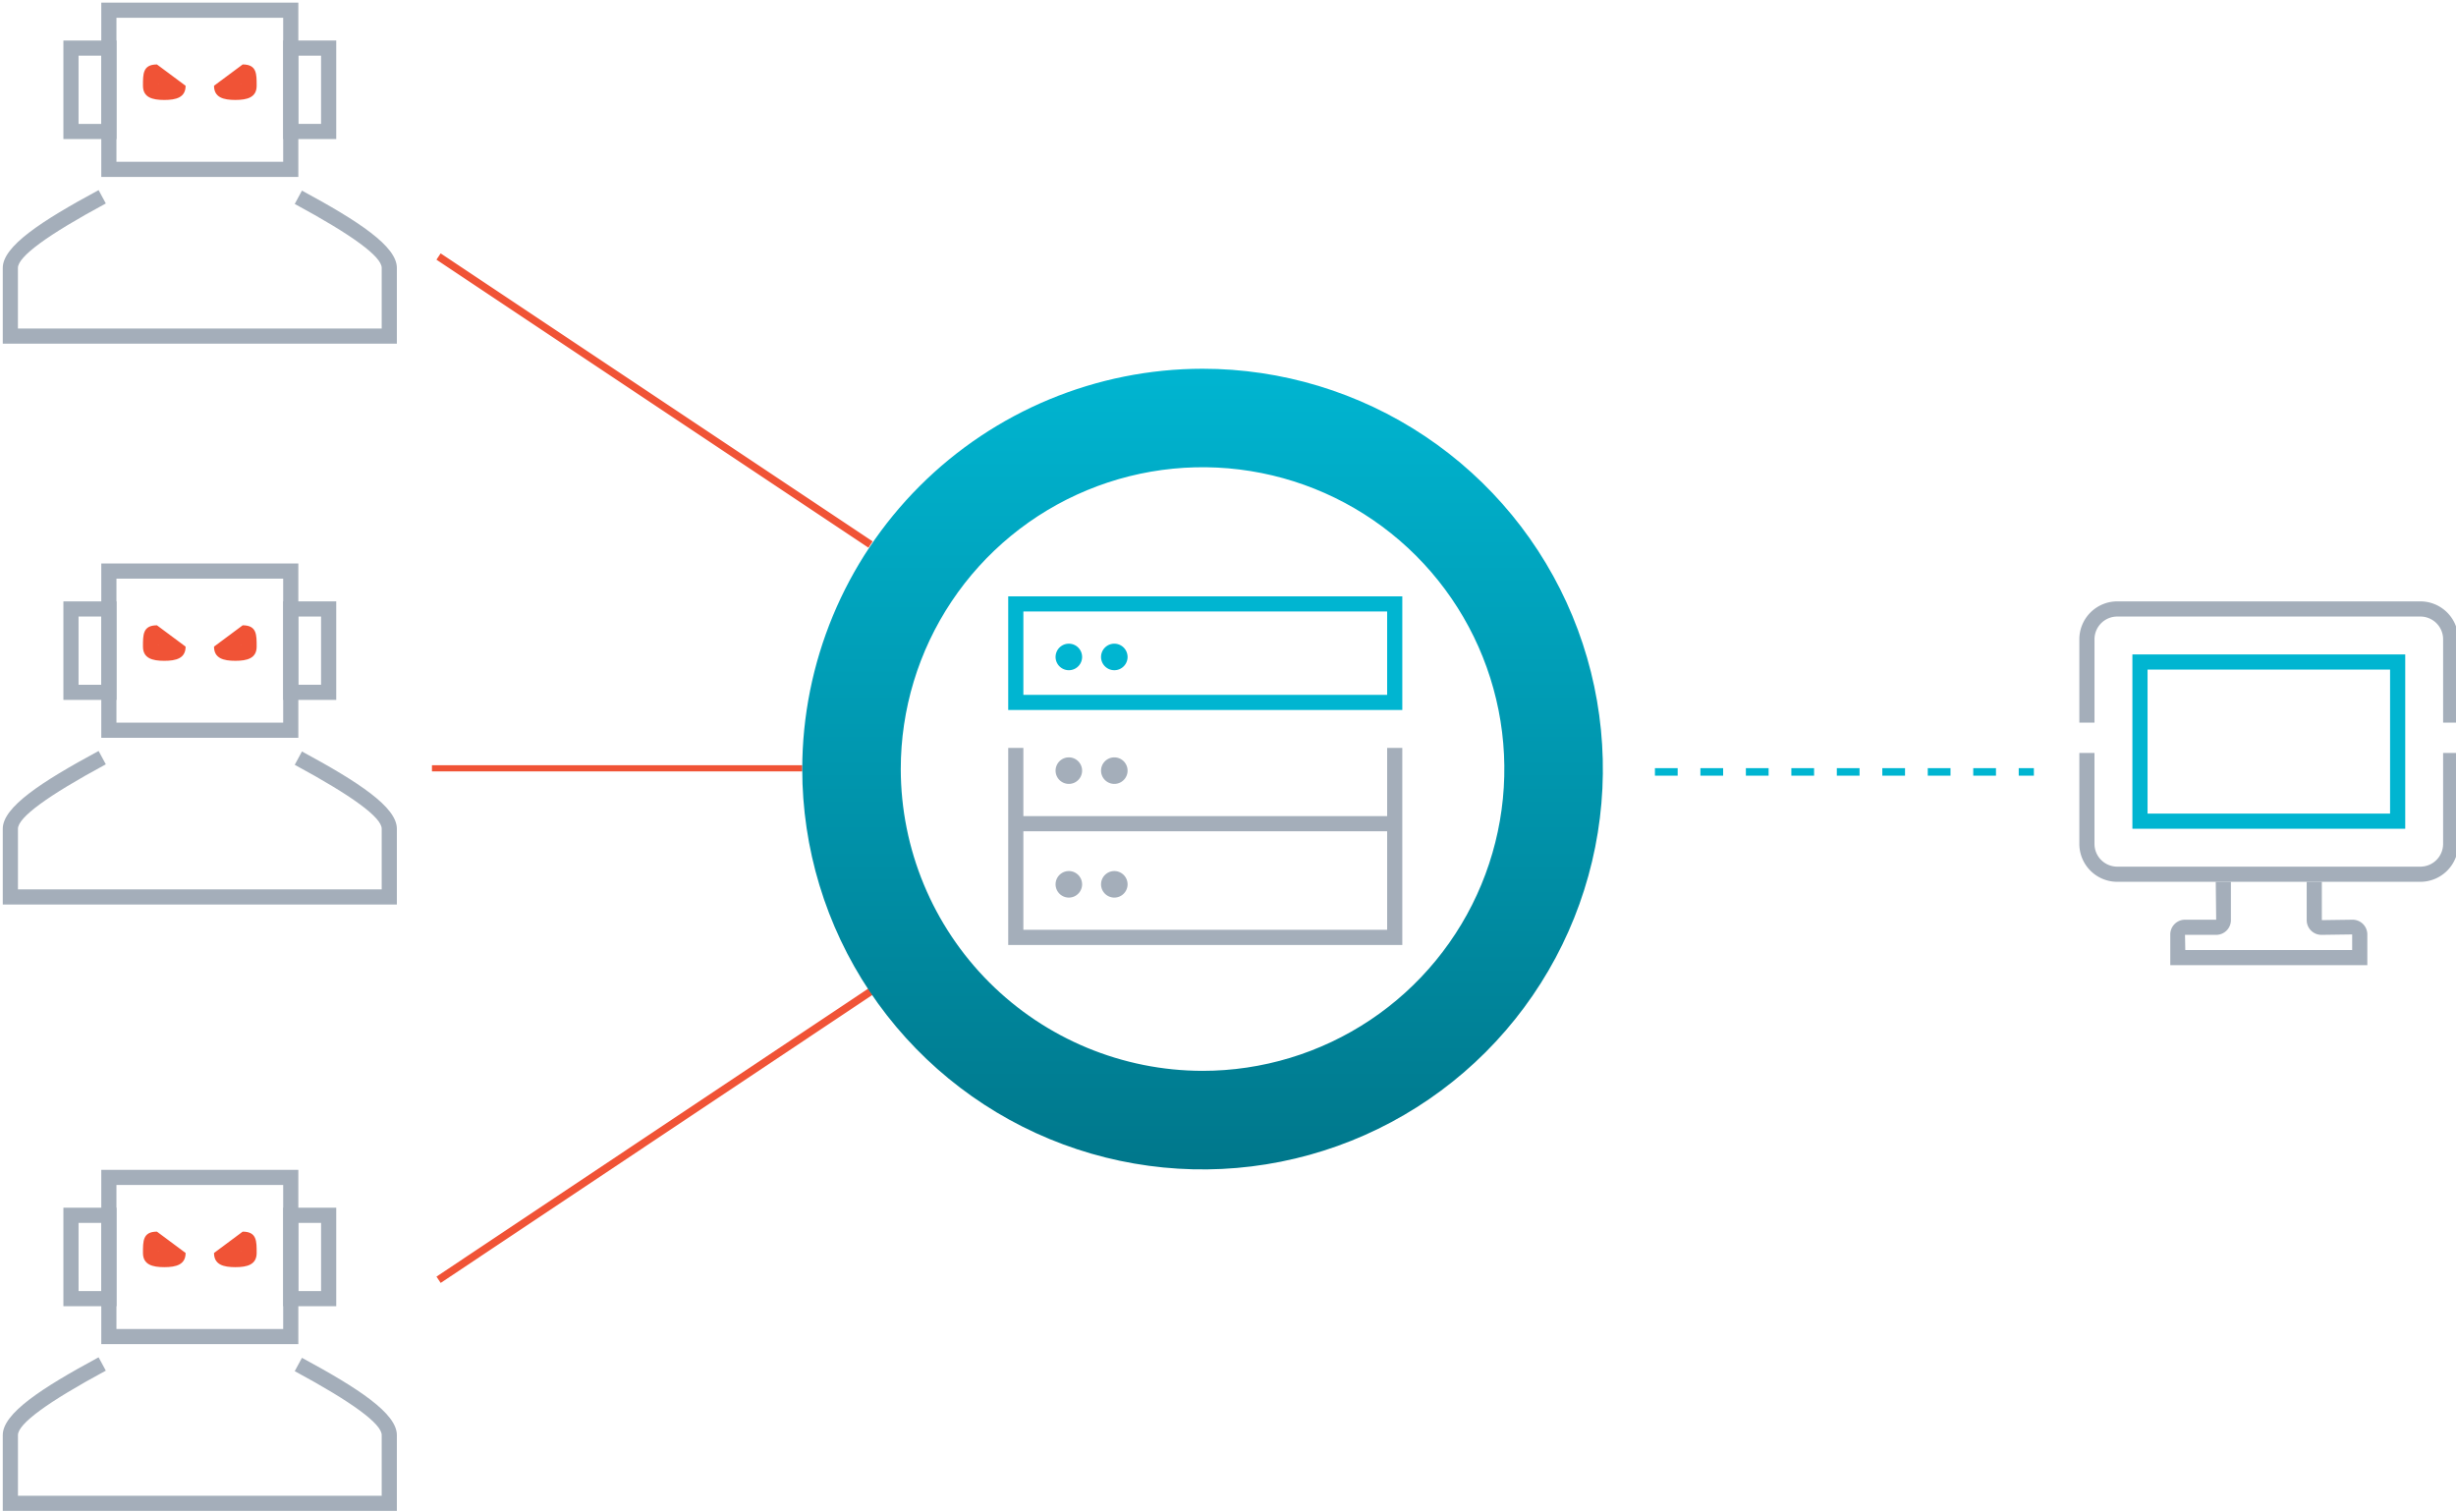
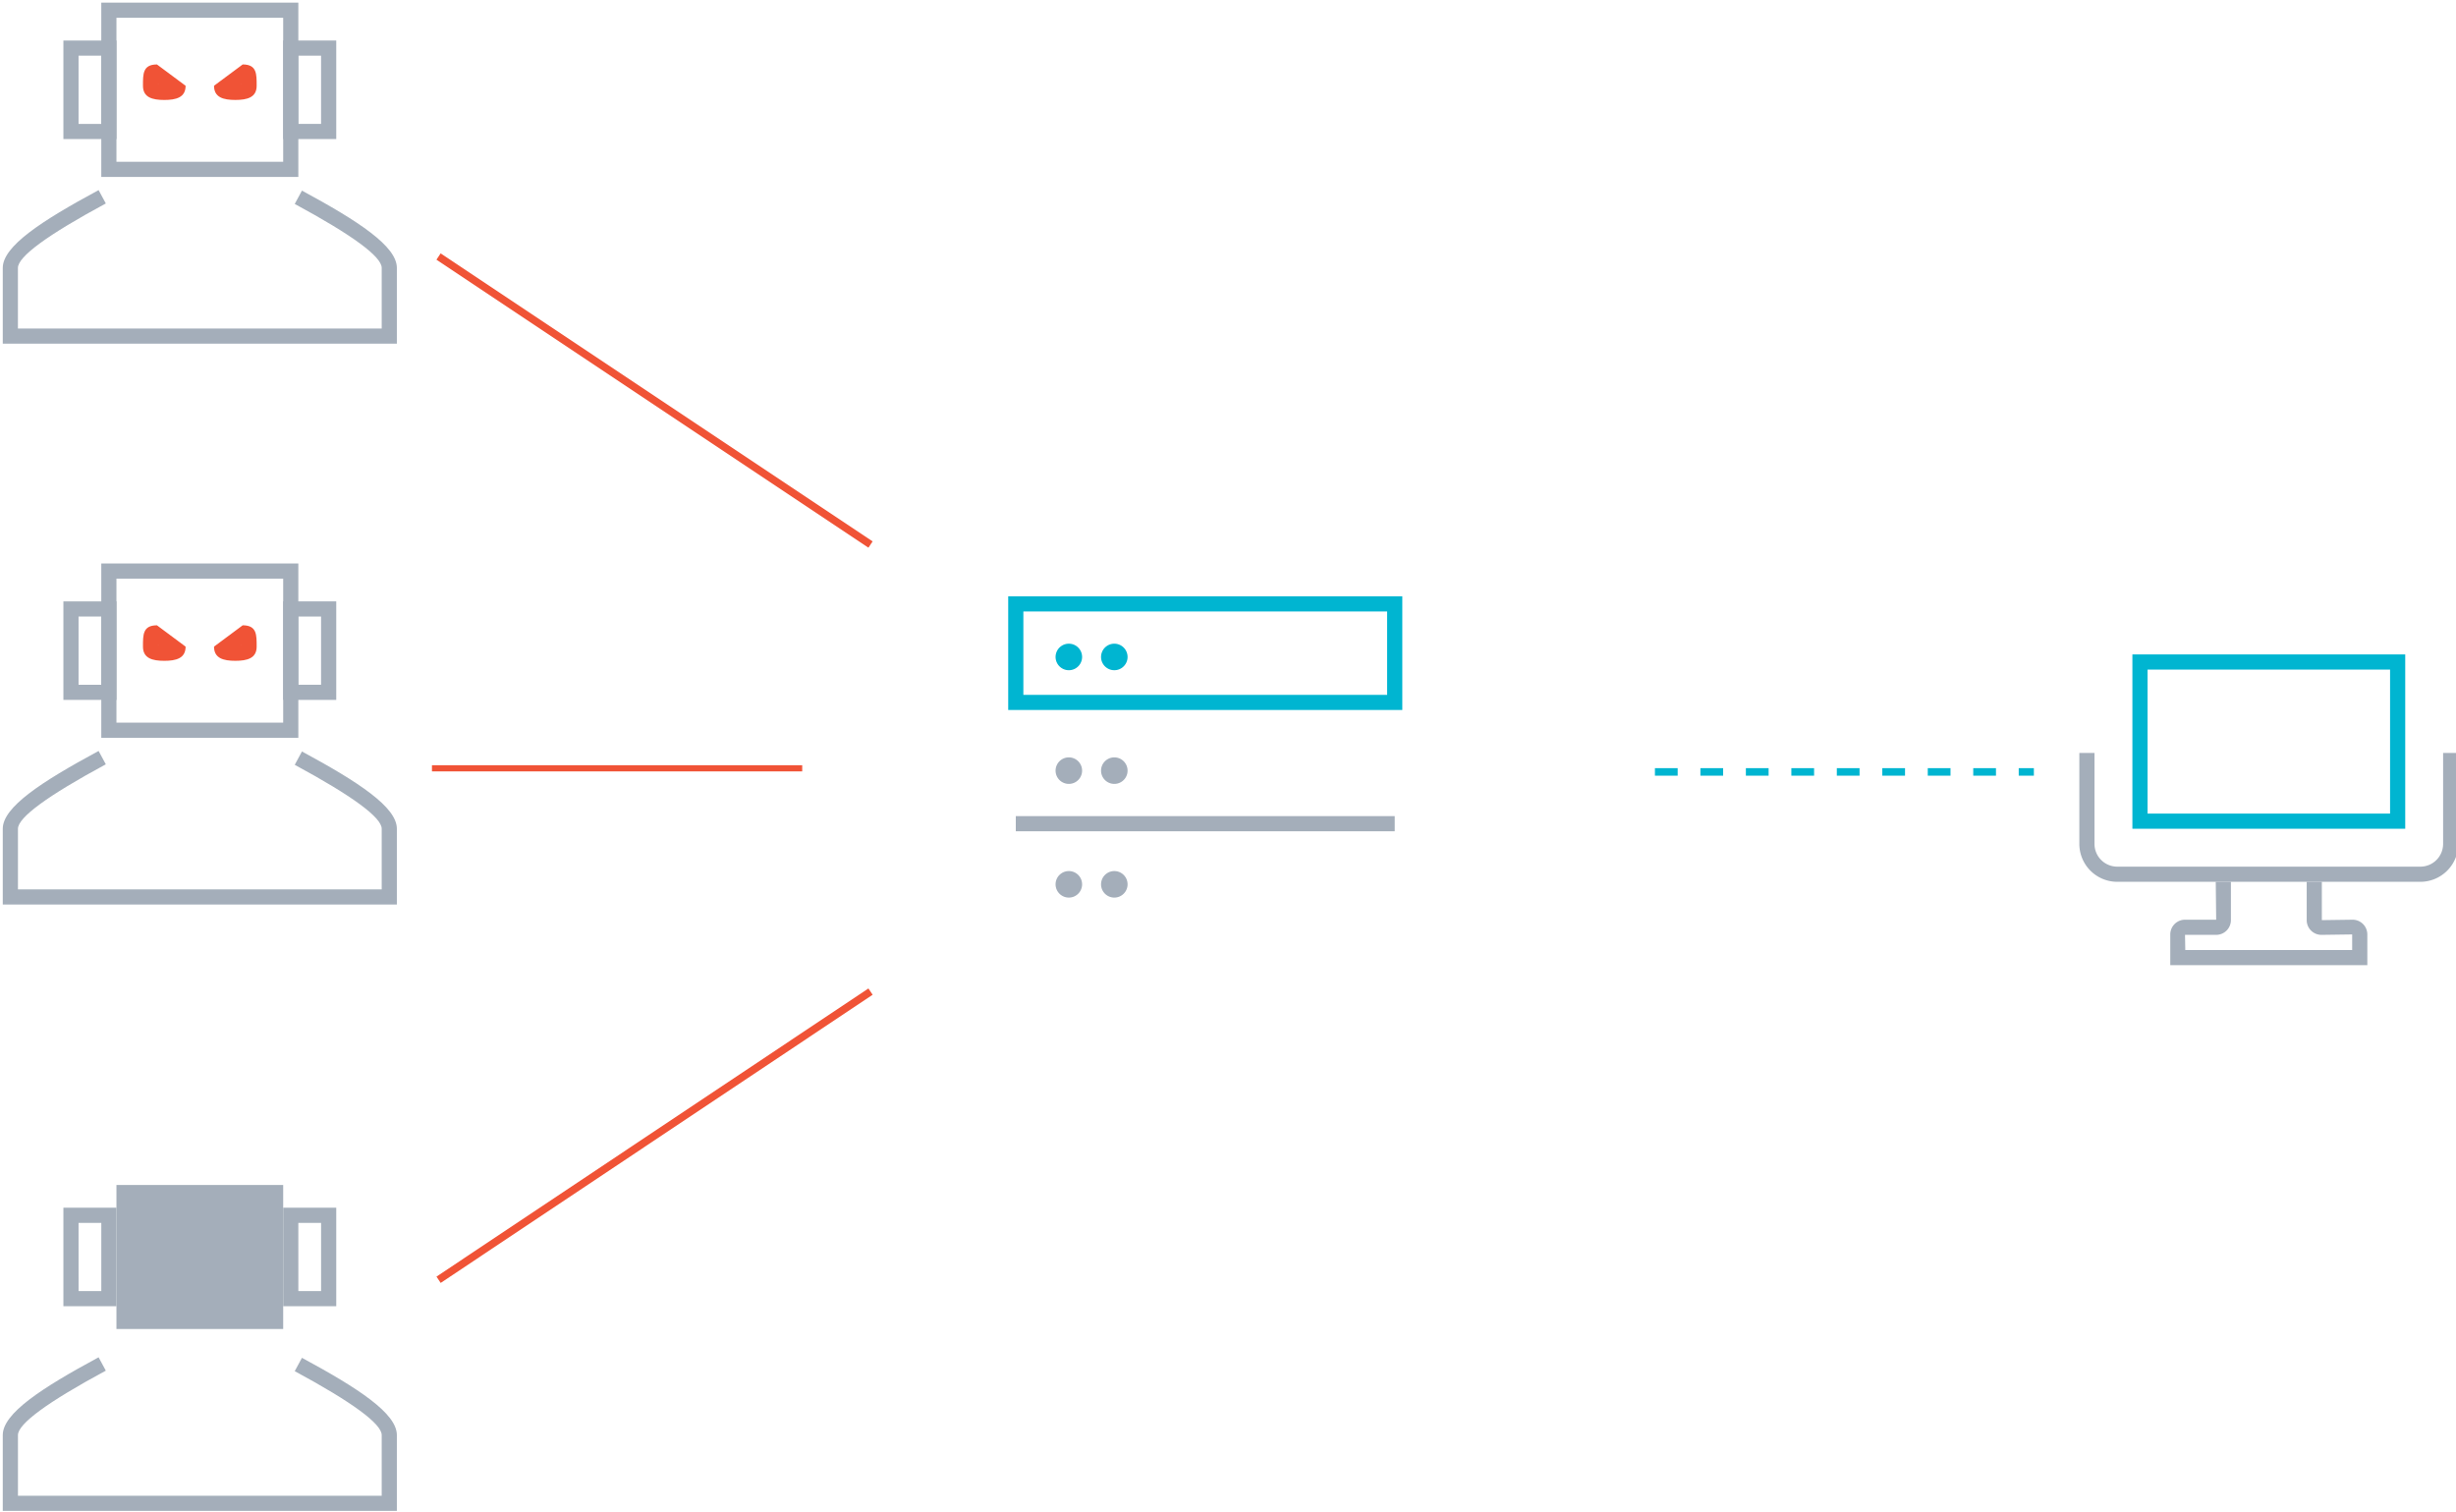
<svg xmlns="http://www.w3.org/2000/svg" width="398" height="245" viewBox="0 0 398 245">
  <defs>
    <clipPath id="clip-path">
      <rect id="Rectangle_2917" data-name="Rectangle 2917" width="398" height="245" transform="translate(0 -0.425)" fill="none" />
    </clipPath>
    <clipPath id="clip-path-2">
-       <path id="Path_9786" data-name="Path 9786" d="M121.455,113.177a48.906,48.906,0,1,1,48.9,48.9,48.96,48.96,0,0,1-48.9-48.9m-15.966,0A64.872,64.872,0,1,0,170.36,48.306a64.944,64.944,0,0,0-64.871,64.871" transform="translate(-105.489 -48.306)" fill="none" />
-     </clipPath>
+       </clipPath>
    <linearGradient id="linear-gradient" x2="0" y2="1" gradientUnits="objectBoundingBox">
      <stop offset="0" stop-color="#00b5d1" />
      <stop offset="1" stop-color="#00778b" />
    </linearGradient>
  </defs>
  <g id="full-spectrum_stop-subtle-ddos" transform="translate(0.42 0.425)">
    <path id="Path_9755" data-name="Path 9755" d="M218,102.228h3.686V101H218Zm7.369,0h3.684V101h-3.684Zm7.369,0h3.684V101h-3.684Zm7.369,0h3.686V101h-3.686Zm7.369,0h3.684V101h-3.684Zm7.369,0h3.684V101h-3.684Zm7.369,0H265.9V101h-3.686Zm7.369,0h3.684V101h-3.684Zm7.369,0h2.456V101h-2.456Z" transform="translate(49.765 23.043)" fill="#00b5d1" />
    <g id="Group_5443" data-name="Group 5443" transform="translate(-0.42)">
      <g id="Group_5442" data-name="Group 5442" clip-path="url(#clip-path)">
        <path id="Path_9756" data-name="Path 9756" d="M63.864,49.623H0V37.342c0-3.505,6.208-7.574,15.531-12.606L16.7,26.9C7.247,32,2.456,35.512,2.456,37.342v9.825H61.408V37.342c0-1.824-4.741-5.311-14.093-10.362l1.169-2.162c9.231,4.988,15.38,9.026,15.38,12.523Z" transform="translate(0.448 5.644)" fill="#a4aeba" />
        <path id="Path_9757" data-name="Path 9757" d="M32.327,11.359v.031l-.053.009Zm.19-3.2L27.875,11.61c0,1.909,1.546,2.3,3.454,2.3s3.455-.394,3.455-2.3.036-3.454-2.266-3.454" transform="translate(6.808 1.861)" fill="#f05336" />
        <path id="Path_9758" data-name="Path 9758" d="M20.956,11.359l.053.039-.053-.009v-.031m-.19-3.2c-2.3,0-2.266,1.546-2.266,3.454s1.546,2.3,3.455,2.3,3.454-.394,3.454-2.3Z" transform="translate(4.669 1.861)" fill="#f05336" />
        <path id="Path_9759" data-name="Path 9759" d="M44.932,28.247H13V0H44.932ZM15.456,25.791H42.476V2.456H15.456Z" transform="translate(3.414)" fill="#a4aeba" />
        <path id="Path_9760" data-name="Path 9760" d="M16.6,20.966H8V5h8.6ZM10.456,18.51h3.684V7.456H10.456Z" transform="translate(2.273 1.141)" fill="#a4aeba" />
        <path id="Path_9761" data-name="Path 9761" d="M45.6,20.966H37V5h8.6ZM39.456,18.51h3.684V7.456H39.456Z" transform="translate(8.89 1.141)" fill="#a4aeba" />
        <path id="Path_9762" data-name="Path 9762" d="M63.864,123.623H0V111.342c0-3.505,6.208-7.574,15.531-12.606L16.7,100.9c-9.449,5.1-14.24,8.615-14.24,10.444v9.825H61.408v-9.825c0-1.824-4.741-5.311-14.093-10.362l1.169-2.162c9.231,4.988,15.38,9.026,15.38,12.523Z" transform="translate(0.448 22.527)" fill="#a4aeba" />
        <path id="Path_9763" data-name="Path 9763" d="M32.327,85.359v.031l-.053.009Zm.19-3.2L27.875,85.61c0,1.909,1.546,2.3,3.454,2.3s3.455-.394,3.455-2.3.036-3.454-2.266-3.454" transform="translate(6.808 18.744)" fill="#f05336" />
        <path id="Path_9764" data-name="Path 9764" d="M20.956,85.359l.053.039-.053-.009v-.031m-.19-3.2c-2.3,0-2.266,1.546-2.266,3.454s1.546,2.3,3.455,2.3,3.454-.394,3.454-2.3Z" transform="translate(4.669 18.744)" fill="#f05336" />
        <path id="Path_9765" data-name="Path 9765" d="M44.932,102.247H13V74H44.932ZM15.456,99.791H42.476V76.456H15.456Z" transform="translate(3.414 16.883)" fill="#a4aeba" />
        <path id="Path_9766" data-name="Path 9766" d="M16.6,94.966H8V79h8.6ZM10.456,92.51h3.684V81.456H10.456Z" transform="translate(2.273 18.024)" fill="#a4aeba" />
        <path id="Path_9767" data-name="Path 9767" d="M45.6,94.966H37V79h8.6ZM39.456,92.51h3.684V81.456H39.456Z" transform="translate(8.89 18.024)" fill="#a4aeba" />
        <path id="Path_9768" data-name="Path 9768" d="M63.864,203.623H0V191.342c0-3.505,6.208-7.574,15.531-12.606L16.7,180.9c-9.449,5.1-14.24,8.615-14.24,10.444v9.825H61.408v-9.825c0-1.824-4.741-5.311-14.093-10.362l1.169-2.162c9.231,4.988,15.38,9.026,15.38,12.523Z" transform="translate(0.448 40.779)" fill="#a4aeba" />
        <path id="Path_9769" data-name="Path 9769" d="M32.327,165.359v.031l-.053.009Zm.19-3.2-4.642,3.454c0,1.909,1.546,2.3,3.454,2.3s3.455-.394,3.455-2.3.036-3.454-2.266-3.454" transform="translate(6.808 36.996)" fill="#f05336" />
        <path id="Path_9770" data-name="Path 9770" d="M20.956,165.359l.053.039-.053-.009v-.031m-.19-3.2c-2.3,0-2.266,1.546-2.266,3.454s1.546,2.3,3.455,2.3,3.454-.394,3.454-2.3Z" transform="translate(4.669 36.996)" fill="#f05336" />
-         <path id="Path_9771" data-name="Path 9771" d="M44.932,182.247H13V154H44.932Zm-29.476-2.456H42.476V156.456H15.456Z" transform="translate(3.414 35.135)" fill="#a4aeba" />
+         <path id="Path_9771" data-name="Path 9771" d="M44.932,182.247H13H44.932Zm-29.476-2.456H42.476V156.456H15.456Z" transform="translate(3.414 35.135)" fill="#a4aeba" />
        <path id="Path_9772" data-name="Path 9772" d="M16.6,174.966H8V159h8.6Zm-6.141-2.456h3.684V161.456H10.456Z" transform="translate(2.273 36.276)" fill="#a4aeba" />
        <path id="Path_9773" data-name="Path 9773" d="M45.6,174.966H37V159h8.6Zm-6.141-2.456h3.684V161.456H39.456Z" transform="translate(8.89 36.276)" fill="#a4aeba" />
        <path id="Path_9774" data-name="Path 9774" d="M322.757,111.791h-39.3V88.456h39.3ZM325.213,86H281v28.247h44.213Z" transform="translate(64.559 19.621)" fill="#00b5d1" />
        <path id="Path_9775" data-name="Path 9775" d="M317.932,129.51H286v-4.981a2.39,2.39,0,0,1,2.388-2.388h5.05L293.369,116h2.456v6.21a2.39,2.39,0,0,1-2.388,2.388h-5.05l.045,2.456h27.043v-2.525l-4.981.069a2.39,2.39,0,0,1-2.388-2.388V116h2.456v6.21l4.981-.069a2.39,2.39,0,0,1,2.388,2.388Z" transform="translate(65.699 26.465)" fill="#a4aeba" />
        <path id="Path_9776" data-name="Path 9776" d="M329.267,119.879H280.141A6.148,6.148,0,0,1,274,113.738V99h2.456v14.738a3.689,3.689,0,0,0,3.684,3.684h49.126a3.689,3.689,0,0,0,3.684-3.684V99h2.456v14.738a6.148,6.148,0,0,1-6.141,6.141" transform="translate(62.961 22.587)" fill="#a4aeba" />
-         <path id="Path_9777" data-name="Path 9777" d="M335.408,98.65h-2.456V85.141a3.689,3.689,0,0,0-3.684-3.684H280.141a3.689,3.689,0,0,0-3.684,3.684V98.65H274V85.141A6.148,6.148,0,0,1,280.141,79h49.126a6.148,6.148,0,0,1,6.141,6.141Z" transform="translate(62.961 18.024)" fill="#a4aeba" />
-         <path id="Path_9778" data-name="Path 9778" d="M196.531,130.265H132.667V98.333h2.456v29.476h58.951V98.333h2.456Z" transform="translate(30.716 22.435)" fill="#a4aeba" />
        <rect id="Rectangle_2913" data-name="Rectangle 2913" width="61.408" height="2.456" transform="translate(164.611 131.821)" fill="#a4aeba" />
        <path id="Path_9779" data-name="Path 9779" d="M196.531,96.755H132.667V78.333h63.864ZM135.123,94.3h58.951V80.789H135.123Z" transform="translate(30.716 17.872)" fill="#00b5d1" />
        <path id="Path_9780" data-name="Path 9780" d="M141.066,84.583a2.149,2.149,0,1,0,2.149,2.149,2.15,2.15,0,0,0-2.149-2.149" transform="translate(32.142 19.298)" fill="#00b5d1" />
        <path id="Path_9781" data-name="Path 9781" d="M147.066,84.583a2.149,2.149,0,1,0,2.149,2.149,2.15,2.15,0,0,0-2.149-2.149" transform="translate(33.511 19.298)" fill="#00b5d1" />
        <path id="Path_9782" data-name="Path 9782" d="M141.066,99.583a2.149,2.149,0,1,0,2.149,2.149,2.15,2.15,0,0,0-2.149-2.149" transform="translate(32.142 22.72)" fill="#a4aeba" />
        <path id="Path_9783" data-name="Path 9783" d="M147.066,99.583a2.149,2.149,0,1,0,2.149,2.149,2.15,2.15,0,0,0-2.149-2.149" transform="translate(33.511 22.72)" fill="#a4aeba" />
        <path id="Path_9784" data-name="Path 9784" d="M141.066,114.583a2.149,2.149,0,1,0,2.149,2.149,2.15,2.15,0,0,0-2.149-2.149" transform="translate(32.142 26.142)" fill="#a4aeba" />
        <path id="Path_9785" data-name="Path 9785" d="M147.066,114.583a2.149,2.149,0,1,0,2.149,2.149,2.15,2.15,0,0,0-2.149-2.149" transform="translate(33.511 26.142)" fill="#a4aeba" />
        <rect id="Rectangle_2914" data-name="Rectangle 2914" width="1.228" height="84.135" transform="translate(70.727 41.654) rotate(-56.31)" fill="#f05336" />
        <rect id="Rectangle_2915" data-name="Rectangle 2915" width="84.135" height="1.228" transform="matrix(0.832, -0.555, 0.555, 0.832, 70.732, 206.442)" fill="#f05336" />
        <rect id="Rectangle_2916" data-name="Rectangle 2916" width="60" height="1" transform="translate(70 123.575)" fill="#f05336" />
      </g>
    </g>
    <g id="Group_5445" data-name="Group 5445" transform="translate(129.585 59.327)">
      <g id="Group_5444" data-name="Group 5444" clip-path="url(#clip-path-2)">
        <rect id="Rectangle_2918" data-name="Rectangle 2918" width="129.743" height="129.742" fill="url(#linear-gradient)" />
      </g>
    </g>
  </g>
</svg>